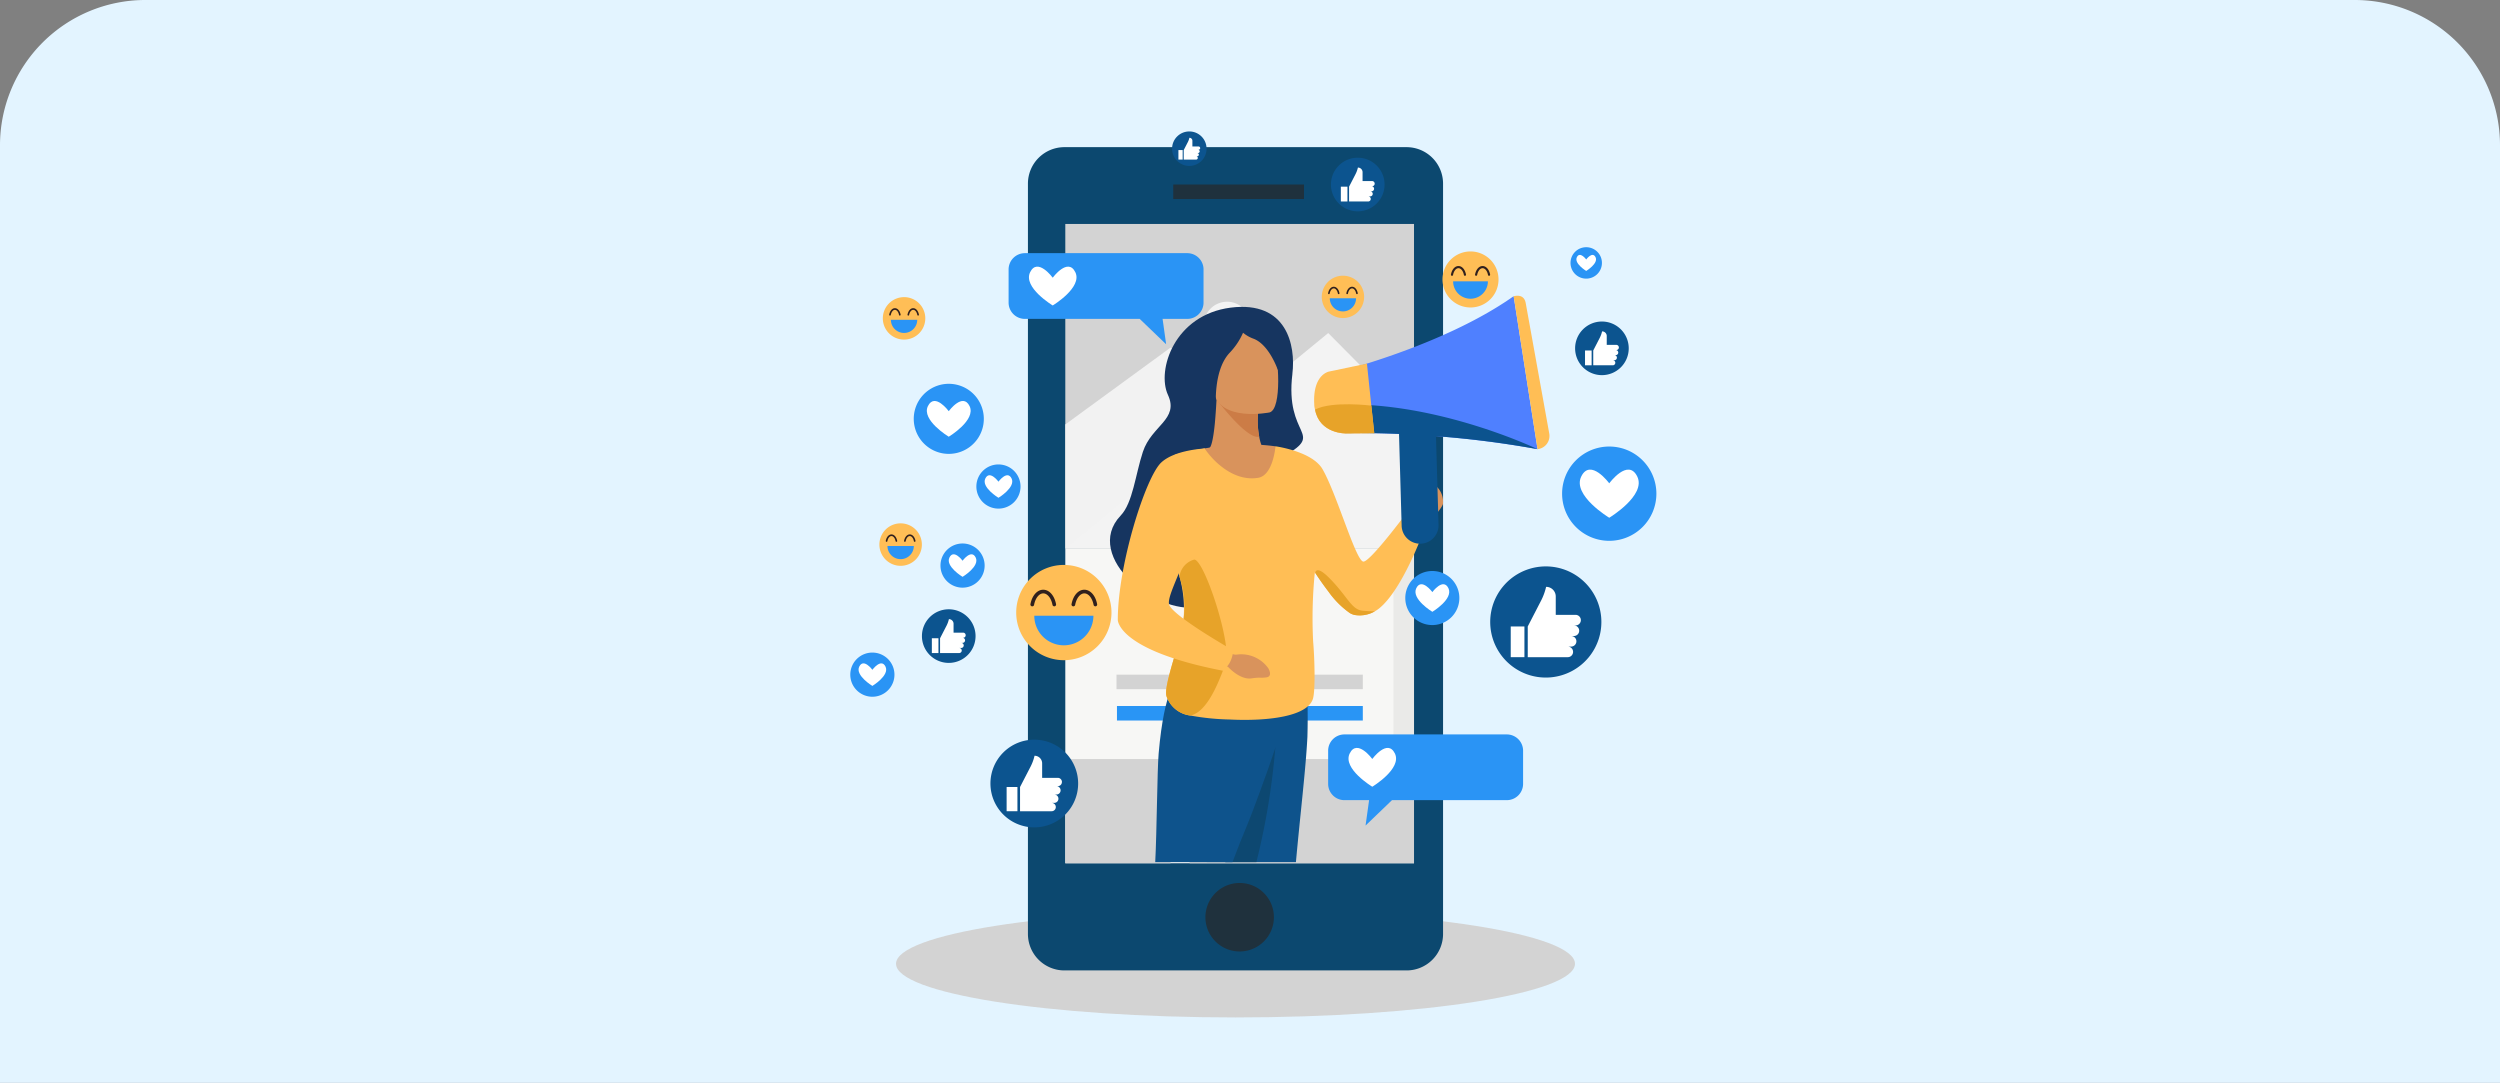
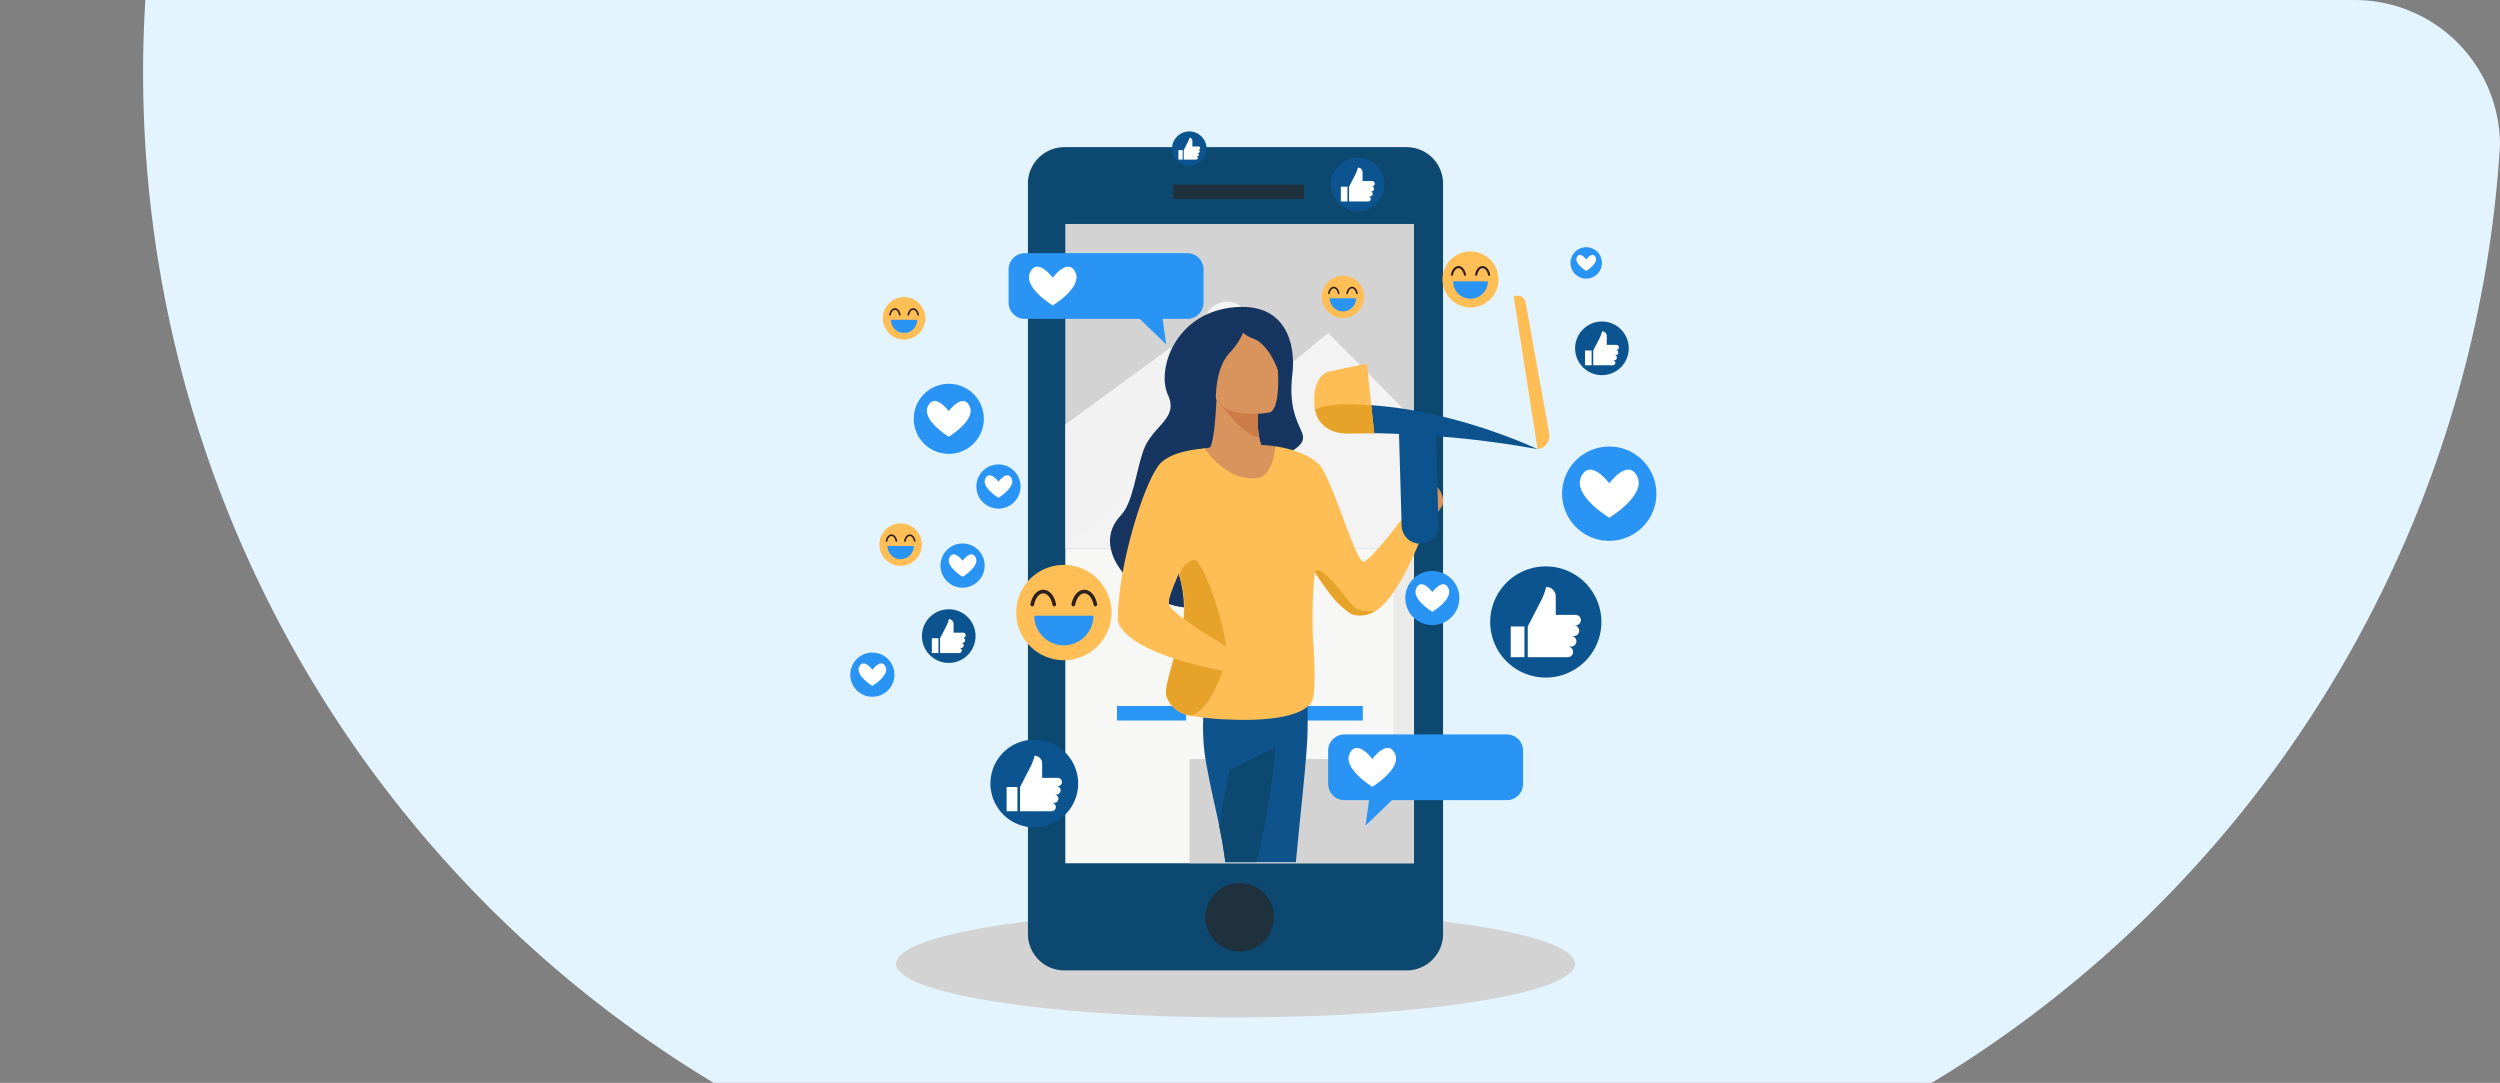
<svg xmlns="http://www.w3.org/2000/svg" width="344" height="149" viewBox="0 0 344 149">
  <rect x="0" y="0" width="344" height="149" fill="#808080" stroke="none" />
  <defs>
    <clipPath id="clip-path">
      <rect id="長方形_26306" data-name="長方形 26306" width="110.92" height="121.912" fill="none" />
    </clipPath>
  </defs>
-   <path id="長方形_25537" data-name="長方形 25537" d="M20,0H324a20,20,0,0,1,20,20V149a0,0,0,0,1,0,0H0a0,0,0,0,1,0,0V20A20,20,0,0,1,20,0Z" fill="#e3f4ff" />
+   <path id="長方形_25537" data-name="長方形 25537" d="M20,0H324a20,20,0,0,1,20,20V149a0,0,0,0,1,0,0a0,0,0,0,1,0,0V20A20,20,0,0,1,20,0Z" fill="#e3f4ff" />
  <g id="グループ_12993" data-name="グループ 12993" transform="translate(117 18.087)">
    <g id="グループ_12992" data-name="グループ 12992" clip-path="url(#clip-path)">
      <path id="パス_48593" data-name="パス 48593" d="M67.358,351.44c25.8,0,46.712,3.305,46.712,7.383s-20.914,7.383-46.712,7.383-46.712-3.305-46.712-7.383,20.914-7.383,46.712-7.383" transform="translate(-14.352 -244.294)" fill="#d3d3d3" />
      <path id="パス_48594" data-name="パス 48594" d="M132.282,120.374H85.2a5.021,5.021,0,0,1-5.021-5.021V12.113A5.021,5.021,0,0,1,85.2,7.092h47.08a5.021,5.021,0,0,1,5.021,5.021v103.24a5.02,5.02,0,0,1-5.02,5.021" transform="translate(-55.736 -4.93)" fill="#0c486f" />
      <rect id="長方形_26290" data-name="長方形 26290" width="17.994" height="1.999" transform="translate(44.438 7.303)" fill="#1f313d" />
      <path id="パス_48595" data-name="パス 48595" d="M164.99,339.189a4.712,4.712,0,1,1-4.712,4.712,4.712,4.712,0,0,1,4.712-4.712" transform="translate(-111.413 -235.778)" fill="#1f313d" />
      <rect id="長方形_26291" data-name="長方形 26291" width="47.982" height="44.688" transform="translate(29.586 12.73)" fill="#d3d3d3" />
      <path id="パス_48596" data-name="パス 48596" d="M162.754,76.851a3.207,3.207,0,1,1-3.207,3.207,3.207,3.207,0,0,1,3.207-3.207" transform="translate(-110.905 -53.421)" fill="#f3f3f3" />
      <rect id="長方形_26292" data-name="長方形 26292" width="47.982" height="43.28" transform="translate(29.586 57.418)" fill="#f7f7f5" />
-       <rect id="長方形_26293" data-name="長方形 26293" width="33.893" height="1.999" transform="translate(36.631 74.745)" fill="#d3d3d3" />
      <rect id="長方形_26294" data-name="長方形 26294" width="9.52" height="1.999" transform="translate(36.694 79.058)" fill="#2995f5" />
      <rect id="長方形_26295" data-name="長方形 26295" width="9.52" height="1.999" transform="translate(48.849 79.058)" fill="#2995f5" />
      <rect id="長方形_26296" data-name="長方形 26296" width="9.52" height="1.999" transform="translate(61.003 79.058)" fill="#2995f5" />
-       <rect id="長方形_26297" data-name="長方形 26297" width="14.483" height="14.338" transform="translate(29.586 86.359)" fill="#d3d3d3" />
      <rect id="長方形_26298" data-name="長方形 26298" width="30.883" height="14.338" transform="translate(46.685 86.359)" fill="#d3d3d3" />
      <rect id="長方形_26299" data-name="長方形 26299" width="2.834" height="28.942" transform="translate(74.735 57.418)" fill="#eaeae8" />
      <path id="パス_48597" data-name="パス 48597" d="M127.316,106.717l-15.789-9.173L97.044,108.121v17.1Z" transform="translate(-67.458 -67.805)" fill="#f2f2f2" />
      <path id="パス_48598" data-name="パス 48598" d="M97.044,120.664l36.177-29.678,11.805,11.9v17.779Z" transform="translate(-67.458 -63.247)" fill="#f3f3f3" />
      <path id="パス_48599" data-name="パス 48599" d="M254.207,198.382a3.72,3.72,0,1,1-3.72,3.72,3.72,3.72,0,0,1,3.72-3.72" transform="translate(-174.119 -137.9)" fill="#2a94f5" />
      <path id="パス_48600" data-name="パス 48600" d="M259.6,204.9c-.726-1.484-2.21.537-2.21.537s-1.484-2.021-2.21-.537,2.21,3.252,2.21,3.252,2.937-1.768,2.21-3.252" transform="translate(-177.298 -142.053)" fill="#fff" />
      <path id="パス_48601" data-name="パス 48601" d="M57.795,151.178a3.039,3.039,0,1,1,0,4.3,3.039,3.039,0,0,1,0-4.3" transform="translate(-39.556 -104.469)" fill="#2a94f5" />
      <path id="パス_48602" data-name="パス 48602" d="M64.347,155.612c-.593-1.212-1.806.438-1.806.438s-1.212-1.651-1.806-.438,1.806,2.657,1.806,2.657,2.4-1.445,1.806-2.657" transform="translate(-42.153 -107.86)" fill="#fff" />
      <path id="パス_48603" data-name="パス 48603" d="M327.219,52.249a2.162,2.162,0,1,1-2.162,2.162,2.162,2.162,0,0,1,2.162-2.162" transform="translate(-225.955 -36.32)" fill="#2a94f5" />
      <path id="パス_48604" data-name="パス 48604" d="M330.349,56.037c-.422-.862-1.285.312-1.285.312s-.862-1.175-1.285-.312,1.285,1.89,1.285,1.89,1.707-1.028,1.285-1.89" transform="translate(-227.801 -38.733)" fill="#fff" />
      <path id="パス_48605" data-name="パス 48605" d="M.89,236.086a3.039,3.039,0,1,1,0,4.3,3.039,3.039,0,0,1,0-4.3" transform="translate(0 -163.49)" fill="#2a94f5" />
      <path id="パス_48606" data-name="パス 48606" d="M7.442,240.521c-.593-1.212-1.806.439-1.806.439s-1.212-1.651-1.806-.439,1.806,2.657,1.806,2.657,2.4-1.445,1.806-2.657" transform="translate(-2.597 -166.883)" fill="#fff" />
      <path id="パス_48607" data-name="パス 48607" d="M41.595,186.854a3.039,3.039,0,1,1,0,4.3,3.039,3.039,0,0,1,0-4.3" transform="translate(-28.295 -129.268)" fill="#2a94f5" />
      <path id="パス_48608" data-name="パス 48608" d="M48.147,191.289c-.593-1.212-1.806.439-1.806.439s-1.212-1.651-1.806-.439,1.806,2.657,1.806,2.657,2.4-1.445,1.806-2.657" transform="translate(-30.892 -132.66)" fill="#fff" />
      <path id="パス_48609" data-name="パス 48609" d="M327.749,142.21a6.487,6.487,0,1,1-6.487,6.487,6.488,6.488,0,0,1,6.487-6.487" transform="translate(-223.317 -98.854)" fill="#2a94f5" />
      <path id="パス_48610" data-name="パス 48610" d="M337.146,153.577c-1.267-2.589-3.855.936-3.855.936s-2.588-3.525-3.855-.936,3.855,5.673,3.855,5.673,5.122-3.084,3.855-5.673" transform="translate(-228.858 -106.095)" fill="#fff" />
      <path id="パス_48611" data-name="パス 48611" d="M28.7,117.943a4.821,4.821,0,1,1,3.982,5.534,4.821,4.821,0,0,1-3.982-5.534" transform="translate(-19.905 -79.173)" fill="#2a94f5" />
      <path id="パス_48612" data-name="パス 48612" d="M40.432,122.348c-.941-1.923-2.865.7-2.865.7s-1.923-2.62-2.865-.7,2.865,4.216,2.865,4.216,3.806-2.292,2.865-4.216" transform="translate(-24.019 -84.557)" fill="#fff" />
      <path id="パス_48613" data-name="パス 48613" d="M290.568,199.087a7.648,7.648,0,1,1,1.029,10.767,7.648,7.648,0,0,1-1.029-10.767" transform="translate(-200.764 -136.458)" fill="#0c548f" />
      <path id="パス_48614" data-name="パス 48614" d="M313.065,210.115a.728.728,0,0,0-.728-.728h-2.727V206.86a1.327,1.327,0,0,0-1.327-1.327,8.036,8.036,0,0,1-.657,1.831l-1.869,3.622v4.225h5.51a.728.728,0,1,0,0-1.456h.457a.728.728,0,0,0,0-1.456h.385a.728.728,0,1,0,0-1.456h.228a.728.728,0,0,0,.728-.728" transform="translate(-212.539 -142.871)" fill="#fff" />
      <rect id="長方形_26300" data-name="長方形 26300" width="1.884" height="4.225" transform="translate(90.877 68.115)" fill="#fff" />
      <path id="パス_48615" data-name="パス 48615" d="M69.286,274.5a6.034,6.034,0,1,1-6.034,6.034,6.033,6.033,0,0,1,6.034-6.034" transform="translate(-43.968 -190.809)" fill="#0c548f" />
      <path id="パス_48616" data-name="パス 48616" d="M82.381,285.379a.574.574,0,0,0-.574-.574H79.656v-1.993a1.047,1.047,0,0,0-1.047-1.047,6.331,6.331,0,0,1-.519,1.445l-1.475,2.857V289.4h4.347a.574.574,0,1,0,0-1.149h.36a.574.574,0,1,0,0-1.149h.3a.574.574,0,0,0,0-1.149h.18a.573.573,0,0,0,.574-.573" transform="translate(-53.257 -195.861)" fill="#fff" />
      <rect id="長方形_26301" data-name="長方形 26301" width="1.487" height="3.333" transform="translate(21.511 90.205)" fill="#fff" />
      <path id="パス_48617" data-name="パス 48617" d="M328.214,86.869a3.689,3.689,0,1,1,0,5.217,3.689,3.689,0,0,1,0-5.217" transform="translate(-227.398 -59.634)" fill="#0c548f" />
      <path id="パス_48618" data-name="パス 48618" d="M338.834,92.441a.351.351,0,0,0-.351-.351h-1.315V90.871a.64.64,0,0,0-.64-.64,3.875,3.875,0,0,1-.317.883l-.9,1.747V94.9h2.658a.351.351,0,1,0,0-.7h.22a.351.351,0,1,0,0-.7h.186a.351.351,0,1,0,0-.7h.11a.35.35,0,0,0,.351-.351" transform="translate(-233.08 -62.722)" fill="#fff" />
      <rect id="長方形_26302" data-name="長方形 26302" width="0.909" height="2.038" transform="translate(101.099 30.14)" fill="#fff" />
      <path id="パス_48619" data-name="パス 48619" d="M33.418,216.742a3.689,3.689,0,1,1,0,5.217,3.689,3.689,0,0,1,0-5.217" transform="translate(-22.479 -149.911)" fill="#0c548f" />
      <path id="パス_48620" data-name="パス 48620" d="M44.037,222.317a.351.351,0,0,0-.351-.351H42.37v-1.219a.64.64,0,0,0-.64-.64,3.875,3.875,0,0,1-.317.883l-.9,1.747v2.038h2.658a.351.351,0,0,0,0-.7h.22a.351.351,0,1,0,0-.7h.186a.351.351,0,1,0,0-.7h.11a.35.35,0,0,0,.351-.351" transform="translate(-28.16 -153.002)" fill="#fff" />
      <rect id="長方形_26303" data-name="長方形 26303" width="0.909" height="2.038" transform="translate(11.222 69.736)" fill="#fff" />
      <path id="パス_48621" data-name="パス 48621" d="M218.011,12.935a3.689,3.689,0,1,1,0,5.217,3.689,3.689,0,0,1,0-5.217" transform="translate(-150.793 -8.24)" fill="#0c548f" />
      <path id="パス_48622" data-name="パス 48622" d="M228.63,18.507a.351.351,0,0,0-.351-.351h-1.315V16.937a.64.64,0,0,0-.64-.64,3.875,3.875,0,0,1-.317.883l-.9,1.747v2.038h2.658a.351.351,0,0,0,0-.7h.22a.351.351,0,1,0,0-.7h.186a.351.351,0,1,0,0-.7h.11a.35.35,0,0,0,.351-.351" transform="translate(-156.475 -11.328)" fill="#fff" />
      <rect id="長方形_26304" data-name="長方形 26304" width="0.909" height="2.038" transform="translate(67.5 7.599)" fill="#fff" />
      <path id="パス_48623" data-name="パス 48623" d="M147.6,0a2.372,2.372,0,1,1-2.372,2.372A2.372,2.372,0,0,1,147.6,0" transform="translate(-100.95)" fill="#0c548f" />
      <path id="パス_48624" data-name="パス 48624" d="M152.745,4.277a.226.226,0,0,0-.226-.226h-.845V3.268a.411.411,0,0,0-.412-.412,2.492,2.492,0,0,1-.2.568l-.58,1.123v1.31h1.709a.226.226,0,0,0,0-.452h.142a.226.226,0,0,0,0-.452h.12a.226.226,0,0,0,0-.452h.071a.225.225,0,0,0,.226-.226" transform="translate(-104.601 -1.985)" fill="#fff" />
      <rect id="長方形_26305" data-name="長方形 26305" width="0.584" height="1.31" transform="translate(45.151 2.562)" fill="#fff" />
      <path id="パス_48625" data-name="パス 48625" d="M81.437,195.641a6.555,6.555,0,1,1-6.555,6.555,6.555,6.555,0,0,1,6.555-6.555" transform="translate(-52.052 -135.995)" fill="#ffbe56" />
      <path id="パス_48626" data-name="パス 48626" d="M91.176,218.583a4.067,4.067,0,0,1-8.134,0Z" transform="translate(-57.724 -151.942)" fill="#2a94f5" />
      <path id="パス_48627" data-name="パス 48627" d="M84.6,209.12a.252.252,0,0,1-.248-.205c-.176-.929-.7-1.577-1.267-1.577s-1.092.648-1.265,1.577a.252.252,0,1,1-.5-.092c.222-1.189.929-1.988,1.761-1.988s1.538.8,1.763,1.988a.252.252,0,0,1-.2.295.317.317,0,0,1-.047,0" transform="translate(-56.531 -143.775)" fill="#30201d" />
      <path id="パス_48628" data-name="パス 48628" d="M103.135,209.119a.252.252,0,0,1-.248-.205c-.176-.929-.7-1.577-1.268-1.577s-1.092.648-1.265,1.577a.252.252,0,0,1-.5-.093c.222-1.189.93-1.988,1.761-1.988s1.538.8,1.763,1.988a.253.253,0,0,1-.248.3" transform="translate(-69.411 -143.774)" fill="#30201d" />
      <path id="パス_48629" data-name="パス 48629" d="M271.133,54.161a3.855,3.855,0,1,1-3.855,3.855,3.855,3.855,0,0,1,3.855-3.855" transform="translate(-185.791 -37.649)" fill="#ffbe56" />
      <path id="パス_48630" data-name="パス 48630" d="M276.861,67.653a2.392,2.392,0,0,1-4.784,0Z" transform="translate(-189.127 -47.027)" fill="#2a94f5" />
      <path id="パス_48631" data-name="パス 48631" d="M273,62.088a.148.148,0,0,1-.145-.121c-.1-.546-.41-.927-.745-.927s-.642.381-.744.927a.148.148,0,1,1-.291-.054c.13-.7.546-1.17,1.035-1.17s.9.47,1.037,1.169a.148.148,0,0,1-.118.173l-.027,0" transform="translate(-188.425 -42.224)" fill="#30201d" />
      <path id="パス_48632" data-name="パス 48632" d="M283.893,62.088a.148.148,0,0,1-.145-.121c-.1-.546-.41-.927-.745-.927s-.642.381-.744.927a.148.148,0,1,1-.291-.055c.13-.7.547-1.169,1.035-1.169s.9.47,1.037,1.169a.148.148,0,0,1-.118.173l-.028,0" transform="translate(-196 -42.224)" fill="#30201d" />
      <path id="パス_48633" data-name="パス 48633" d="M17.606,74.774A2.922,2.922,0,1,1,14.684,77.7a2.921,2.921,0,0,1,2.922-2.922" transform="translate(-10.207 -51.977)" fill="#ffbe56" />
      <path id="パス_48634" data-name="パス 48634" d="M21.947,85a1.813,1.813,0,1,1-3.626,0Z" transform="translate(-12.735 -59.085)" fill="#2a94f5" />
      <path id="パス_48635" data-name="パス 48635" d="M19.017,80.781a.112.112,0,0,1-.11-.091c-.078-.414-.31-.7-.565-.7s-.487.289-.564.7a.112.112,0,1,1-.221-.041c.1-.53.414-.886.785-.886s.686.356.786.886a.112.112,0,0,1-.09.131l-.021,0" transform="translate(-12.203 -55.444)" fill="#30201d" />
      <path id="パス_48636" data-name="パス 48636" d="M27.278,80.781a.112.112,0,0,1-.11-.091c-.078-.414-.311-.7-.565-.7s-.487.289-.564.7a.112.112,0,1,1-.221-.041c.1-.53.414-.886.785-.886s.686.356.786.886a.112.112,0,0,1-.09.131l-.021,0" transform="translate(-17.945 -55.444)" fill="#30201d" />
      <path id="パス_48637" data-name="パス 48637" d="M16.058,176.879a2.922,2.922,0,1,1-2.922,2.922,2.921,2.921,0,0,1,2.922-2.922" transform="translate(-9.131 -122.953)" fill="#ffbe56" />
      <path id="パス_48638" data-name="パス 48638" d="M20.4,187.1a1.813,1.813,0,0,1-3.626,0Z" transform="translate(-11.659 -130.06)" fill="#2a94f5" />
      <path id="パス_48639" data-name="パス 48639" d="M17.469,182.886a.112.112,0,0,1-.11-.091c-.078-.414-.31-.7-.565-.7s-.487.289-.564.7a.112.112,0,1,1-.221-.041c.1-.53.414-.886.785-.886s.686.356.786.886a.112.112,0,0,1-.09.131l-.021,0" transform="translate(-11.127 -126.42)" fill="#30201d" />
      <path id="パス_48640" data-name="パス 48640" d="M25.73,182.886a.112.112,0,0,1-.11-.091c-.078-.414-.311-.7-.565-.7s-.487.289-.564.7a.112.112,0,1,1-.221-.041c.1-.53.414-.886.785-.886s.686.356.786.886a.112.112,0,0,1-.09.131l-.021,0" transform="translate(-16.869 -126.42)" fill="#30201d" />
      <path id="パス_48641" data-name="パス 48641" d="M215.7,65.105a2.914,2.914,0,1,1-2.914,2.914,2.914,2.914,0,0,1,2.914-2.914" transform="translate(-147.91 -45.256)" fill="#ffbe56" />
      <path id="パス_48642" data-name="パス 48642" d="M220.026,75.3a1.808,1.808,0,1,1-3.616,0Z" transform="translate(-150.432 -52.345)" fill="#2a94f5" />
      <path id="パス_48643" data-name="パス 48643" d="M217.1,71.1a.112.112,0,0,1-.11-.091c-.078-.413-.31-.7-.563-.7s-.485.288-.562.7a.112.112,0,1,1-.22-.041c.1-.529.413-.884.783-.884s.684.355.784.884a.112.112,0,0,1-.089.131l-.021,0" transform="translate(-149.9 -48.714)" fill="#30201d" />
      <path id="パス_48644" data-name="パス 48644" d="M225.342,71.1a.112.112,0,0,1-.11-.091c-.078-.413-.31-.7-.563-.7s-.485.288-.562.7a.112.112,0,1,1-.22-.041c.1-.529.413-.884.783-.884s.684.355.784.884a.112.112,0,0,1-.089.131l-.021,0" transform="translate(-155.627 -48.714)" fill="#30201d" />
      <path id="パス_48645" data-name="パス 48645" d="M96.036,54.934H73.684a2.242,2.242,0,0,0-2.235,2.235v4.575a2.242,2.242,0,0,0,2.235,2.235H89.489l3.637,3.494-.488-3.494h3.4a2.242,2.242,0,0,0,2.235-2.235V57.169a2.242,2.242,0,0,0-2.235-2.235" transform="translate(-49.666 -38.186)" fill="#2a94f5" />
      <path id="パス_48646" data-name="パス 48646" d="M87.015,61.785c-1.022-2.088-3.11.755-3.11.755s-2.088-2.843-3.11-.755,3.11,4.576,3.11,4.576,4.131-2.488,3.11-4.576" transform="translate(-56.05 -42.416)" fill="#fff" />
      <path id="パス_48647" data-name="パス 48647" d="M217.913,272.142h22.352a2.242,2.242,0,0,1,2.235,2.235v4.575a2.242,2.242,0,0,1-2.235,2.235H224.46l-3.637,3.494.488-3.494h-3.4a2.242,2.242,0,0,1-2.235-2.235v-4.575a2.242,2.242,0,0,1,2.235-2.235" transform="translate(-149.923 -189.172)" fill="#2a94f5" />
      <path id="パス_48648" data-name="パス 48648" d="M231.244,278.993c-1.022-2.088-3.11.755-3.11.755s-2.088-2.843-3.11-.755,3.11,4.576,3.11,4.576,4.131-2.488,3.11-4.576" transform="translate(-156.307 -193.402)" fill="#fff" />
      <path id="パス_48649" data-name="パス 48649" d="M252.688,165.378s-.448-2.162.268-2.744,2.884-2.591,3.29-2.361a2.887,2.887,0,0,1,.853,2.392c-.217.8-2.949,3.691-2.949,3.691Z" transform="translate(-175.553 -111.397)" fill="#d9935c" />
      <path id="パス_48650" data-name="パス 48650" d="M173.588,241.019c-.228,4.442-1,10.781-1.578,17.188h-9.715c-.209-1.718-.512-3.392-.848-5.026-.544-2.648-1.17-5.2-1.609-7.66a28.11,28.11,0,0,1,.047-11.846,14.265,14.265,0,0,1,3.013-5.966c2.755-3.156,10.425,3.012,10.425,3.012a93.5,93.5,0,0,1,.266,10.3" transform="translate(-110.691 -157.661)" fill="#0e538c" />
      <path id="パス_48651" data-name="パス 48651" d="M174.208,278.048s0,.032-.007.093a97.789,97.789,0,0,1-2.6,15.683h-4.273c-.209-1.718-.512-3.392-.848-5.026.728-4.285,1.42-7.688,1.42-7.688Z" transform="translate(-115.723 -193.278)" fill="#0d4871" />
-       <path id="パス_48652" data-name="パス 48652" d="M154.721,255.145c-.1.421-.309,1.087-.576,1.9-1.1,3.33-3.245,9.117-3.857,10.563-.716,1.693-1.392,3.4-2.029,5.12H137.627c.219-4.125.273-12.688.472-14.969.8-9.168,2.534-10.06,2.534-10.06l4.229.5,9.854,1.156s1.617-.7.006,5.794" transform="translate(-95.668 -172.181)" fill="#0e538c" />
      <path id="パス_48653" data-name="パス 48653" d="M142.3,88.385c.476-3.885-.738-10.1-8.491-9.107s-10.2,8.613-8.633,12-2.251,4.205-3.448,7.848c-1.029,3.13-1.387,7.016-3.052,8.76-5.367,5.623,5.153,14.27,11.5,12.447,11.552-3.321,13.04-3.817,12.63-12.894-.21-4.651-3.828-6.452-1.531-7.8,5.549-3.25-.046-2.467,1.03-11.257" transform="translate(-81.469 -55.034)" fill="#163560" />
      <path id="パス_48654" data-name="パス 48654" d="M171.208,129.076l-2.3,3.447-4.613-.225-2.134-5.521s.4-.073.723-3.354c.08-.862.159-1.942.232-3.3a.009.009,0,0,1,0-.013c0-.112.007-.225.013-.338l.6.179,5.17,1.577s-.027.173-.06.471a11.637,11.637,0,0,0,.152,3.261,6.183,6.183,0,0,0,2.221,3.818" transform="translate(-112.721 -83.255)" fill="#d9935c" />
      <path id="パス_48655" data-name="パス 48655" d="M160.344,141.555c-.3,0-5.332-1.025-13.835,1.151,0,0,4.657,21.336,3.075,25.357a42.485,42.485,0,0,0-2.183,7.59l17.162.213s-.24-13.8.551-18.688-4.77-15.623-4.77-15.623" transform="translate(-101.842 -98.231)" fill="#d9935c" />
      <path id="パス_48656" data-name="パス 48656" d="M175.082,150.6s-5.482,7.437-6.449,7.364c-1.041-.086-3.652-9.326-5.627-12.733-1.385-2.378-6.155-3.089-6.466-3.133h0l-.015,0,.012.047c-.041.44-.43,3.969-2.383,4.291-3.6.595-6.5-2.705-7.353-4.034,0,0-4.137,1.044-5.351,2.428-1.15,1.31.423,11.02.773,11.951.3.8.587,1.579.836,2.363a16.487,16.487,0,0,1,.829,6.755c-.251,2.824-2.89,9.278-2.319,10.652a3.965,3.965,0,0,0,3.248,2.592,33.625,33.625,0,0,0,5.413.549c5.17.257,10.711-.393,11.465-2.851.362-1.18.222-5.744.031-7.851a63.186,63.186,0,0,1,.234-9.553l.035.054a.007.007,0,0,0,.007.007c.557.855,1.2,1.77,1.856,2.625a12.265,12.265,0,0,0,2.91,2.916,2.366,2.366,0,0,0,.616.259,4.145,4.145,0,0,0,2.844-.5,4.309,4.309,0,0,0,.544-.365c3.248-2.578,6.138-10.632,6.138-10.632.311-1.875-1.823-3.2-1.823-3.2" transform="translate(-98.036 -98.775)" fill="#ffbe55" />
      <path id="パス_48657" data-name="パス 48657" d="M142.6,212.1a3.965,3.965,0,0,0,3.248,2.592c2.43-.467,4.034-4.94,4.859-7.141.951-2.537-2.963-14.432-4.331-14.313a2.808,2.808,0,0,0-2.02,2.348,12.511,12.511,0,0,1,.563,5.861c-.251,2.824-2.889,9.278-2.319,10.652" transform="translate(-99.066 -134.323)" fill="#e7a329" />
      <path id="パス_48658" data-name="パス 48658" d="M218.021,203.687a4.145,4.145,0,0,1-2.844.5,2.367,2.367,0,0,1-.616-.259,12.259,12.259,0,0,1-2.91-2.916c-.656-.855-1.3-1.77-1.856-2.625.126-.464.583-.683,2.061.835,2.486,2.552,2.943,4.262,4.521,4.395.544.046,1.094.073,1.644.073" transform="translate(-145.833 -137.663)" fill="#e7a329" />
      <path id="パス_48659" data-name="パス 48659" d="M171.132,125.666c-1.637.451-5.634-4.819-5.873-5.137l-.013-.013h.013l.61-.159,5.17,1.577s-.027.173-.06.471a11.665,11.665,0,0,0,.153,3.262" transform="translate(-114.866 -83.662)" fill="#cc7c46" />
      <path id="パス_48660" data-name="パス 48660" d="M169.634,100.833s-6.906,1.387-7.7-2.927-2.226-7.04,2.15-8.108,5.539.42,6.155,1.795,1.174,8.769-.6,9.241" transform="translate(-111.954 -62.167)" fill="#d9935c" />
      <path id="パス_48661" data-name="パス 48661" d="M167.874,83.794c-3.407-3.357-6.387-1.389-5.646-.491a5.22,5.22,0,0,0-4.083,1.55c-2.042,2.3,1.687,10.087,1.687,10.087s-.443-5.021,1.829-7.5a9.472,9.472,0,0,0,1.889-2.806,4.81,4.81,0,0,0,1.38.8c2.2.771,3.4,4.306,3.4,4.306.786-1.65,1.008-4.493-.46-5.939" transform="translate(-109.506 -56.936)" fill="#163560" />
-       <path id="パス_48662" data-name="パス 48662" d="M164.862,232.573l1.539.742c.681.2.947.385,1.356.339a4.57,4.57,0,0,1,4.358,1.877s.7,1.142-.292,1.26-.637-.059-2.026.135-2.788-1.116-3.223-1.59l-1.612-.591Z" transform="translate(-114.599 -161.667)" fill="#d9935c" />
      <path id="パス_48663" data-name="パス 48663" d="M132.686,143.1s-4.082.162-5.975,1.923c-2.141,1.992-5.978,14.072-5.978,21.658,0,0-.077,4.179,14.461,6.994a4.226,4.226,0,0,0,.958-1.135,4.33,4.33,0,0,0,.463-1.665s-8.525-4.835-8.832-6.357c-.409-2.031,5.427-9.941,4.9-21.418" transform="translate(-83.924 -99.469)" fill="#ffbe55" />
-       <path id="パス_48664" data-name="パス 48664" d="M245.923,95.408A141.216,141.216,0,0,0,219.489,93.2l-.833-3.923-.914-4.3s15.04-3.648,24.893-10.616Z" transform="translate(-151.358 -51.691)" fill="#4f80ff" />
      <path id="パス_48665" data-name="パス 48665" d="M302.681,95.255h0a1.833,1.833,0,0,0,1.615-2.14l-3.243-17.969c-.157-.871-.789-1.147-1.659-.935Z" transform="translate(-208.116 -51.538)" fill="#ffbe55" />
      <path id="パス_48666" data-name="パス 48666" d="M234.033,127.578a131.206,131.206,0,0,1,13.976,1.786s-13.7-6.577-27.267-6.131l.833,3.923c2.552-.034,5.029.013,7.378.114,0,.072-.006.145,0,.219l.355,12.371a2.54,2.54,0,1,0,5.077-.146Z" transform="translate(-153.443 -85.647)" fill="#0c538e" />
      <path id="パス_48667" data-name="パス 48667" d="M217.617,114.343l-3.894.03c.057.012-3.631.105-4.256-3.289a2.637,2.637,0,0,1-.107-.728c-.23-4.138,2.06-4.5,2.06-4.5l5.191-1.089.6,5.789,0,.019Z" transform="translate(-145.52 -72.823)" fill="#ffbe55" />
      <path id="パス_48668" data-name="パス 48668" d="M217.9,127.113l-3.894.03c.057.012-3.631.105-4.256-3.289,2.406-1.209,7.748-.533,7.748-.533l0,.019Z" transform="translate(-145.8 -85.593)" fill="#e7a329" />
    </g>
  </g>
</svg>